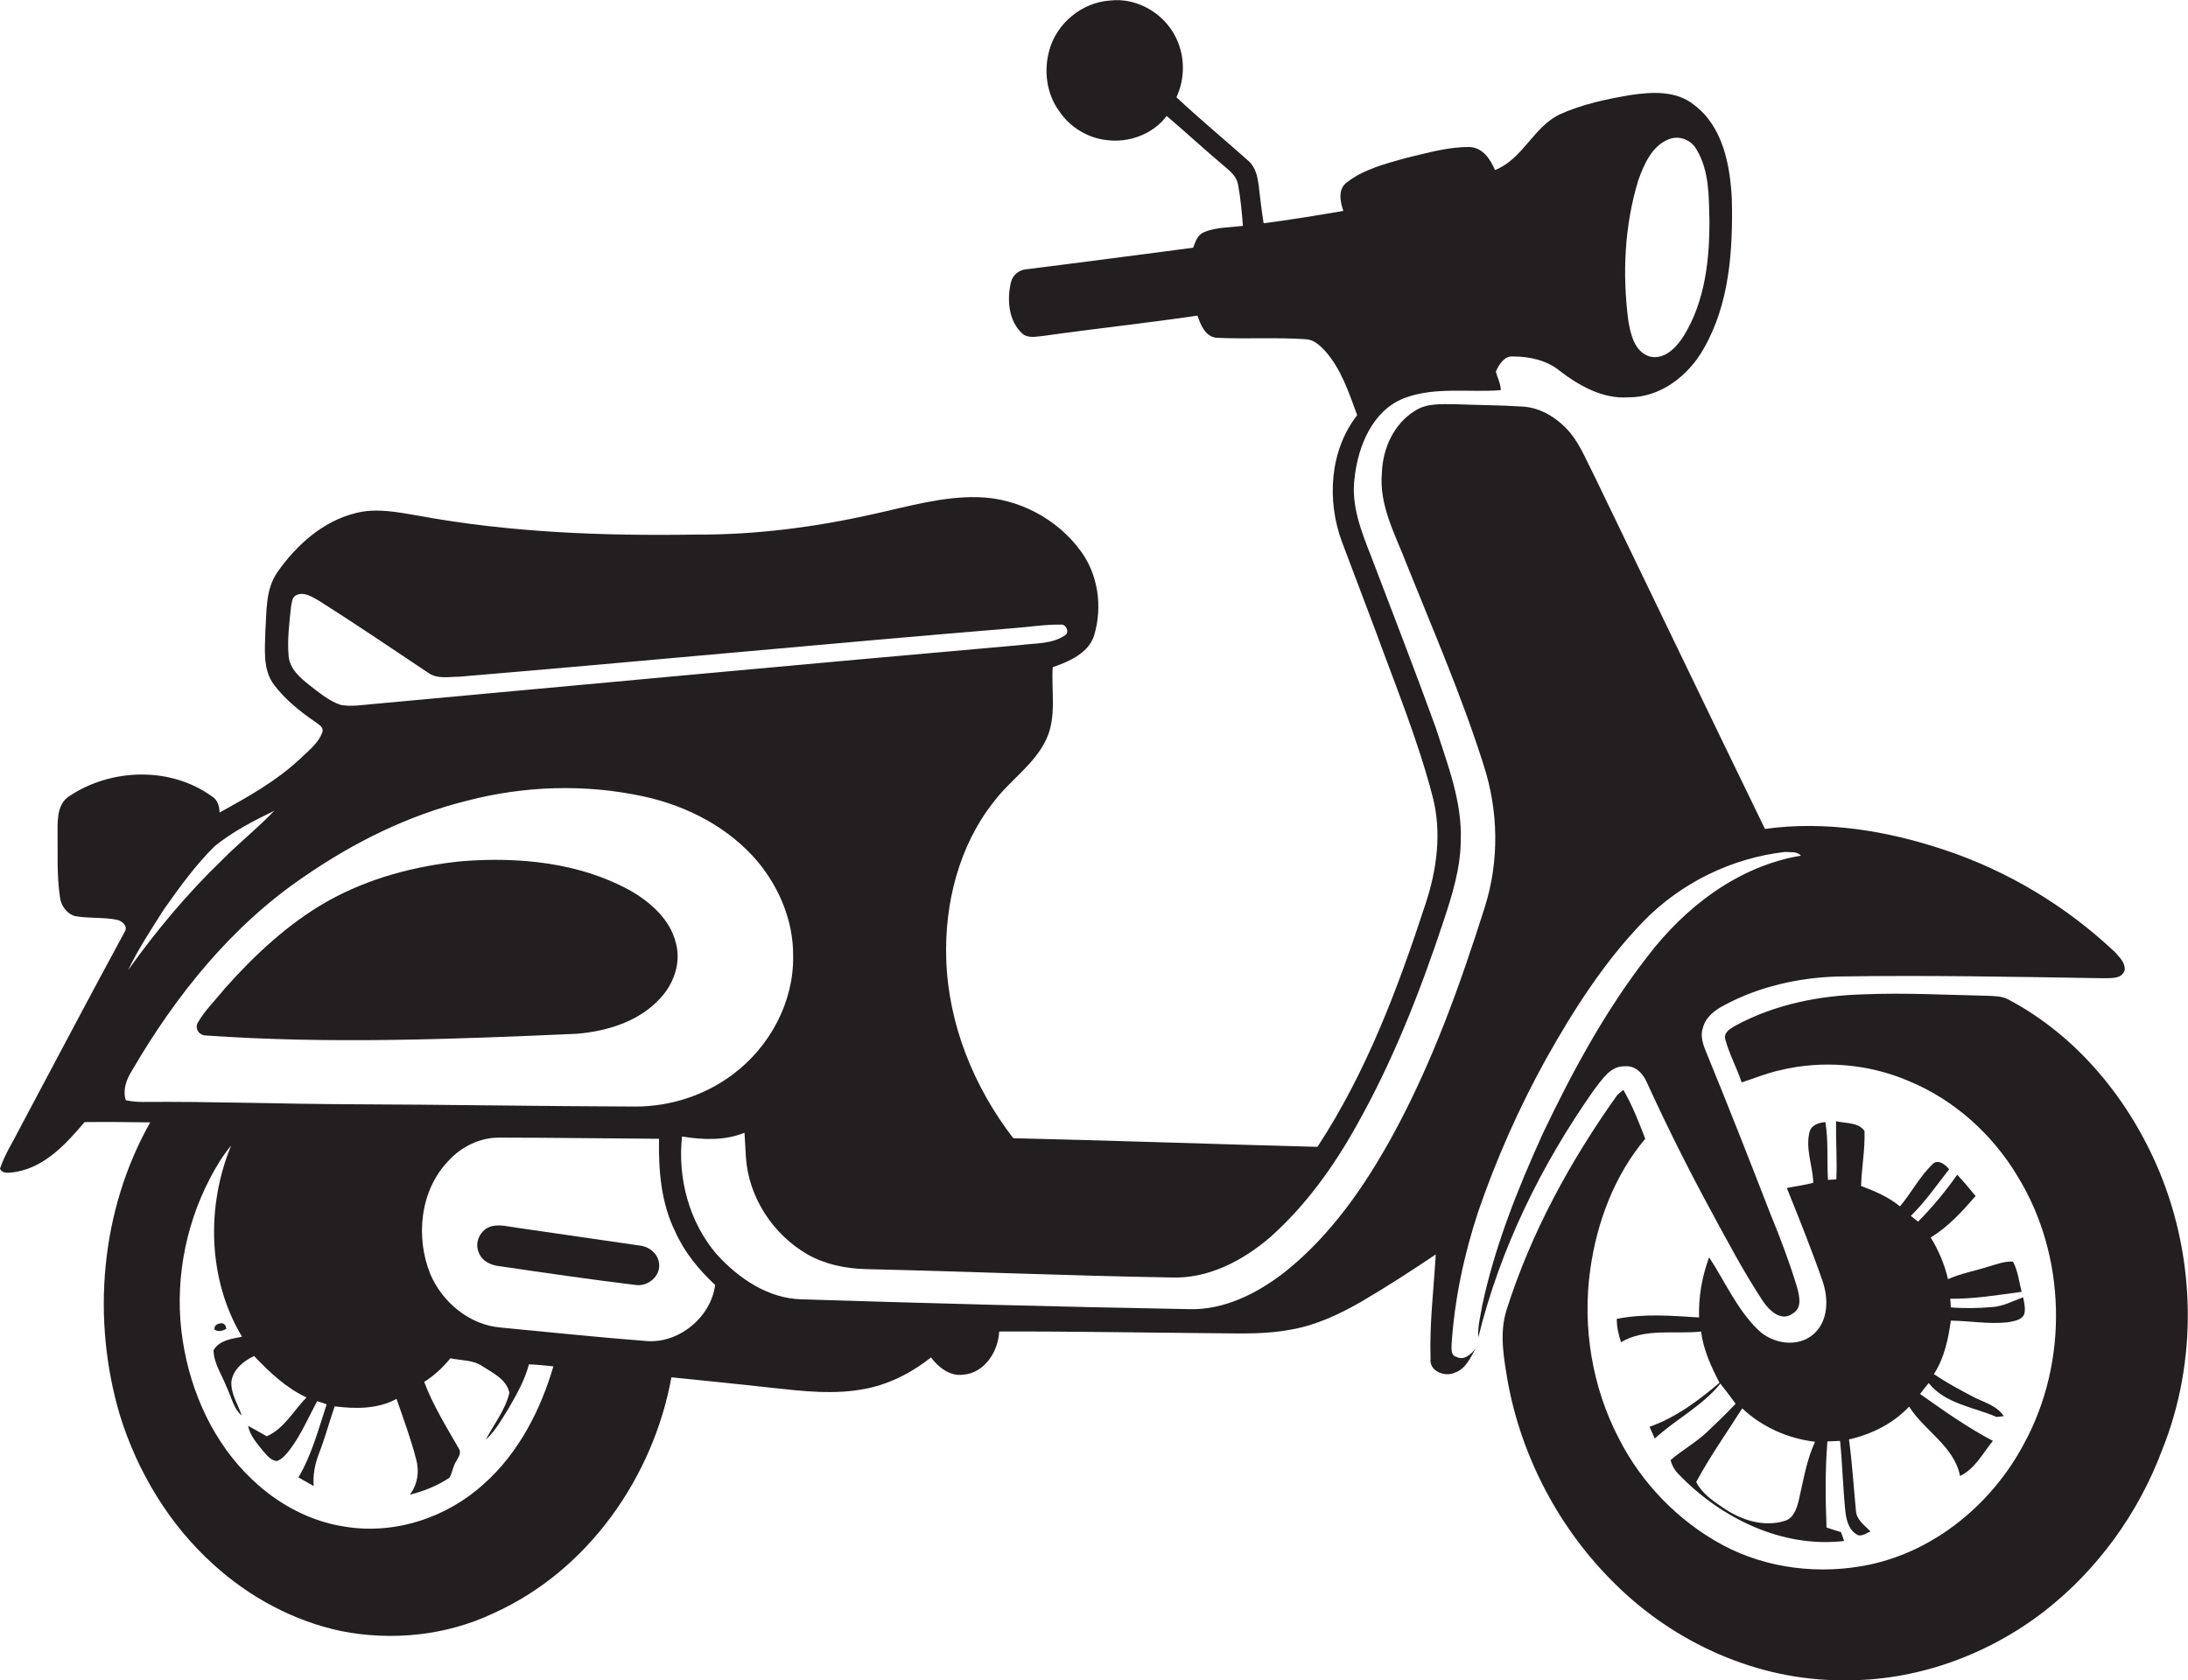
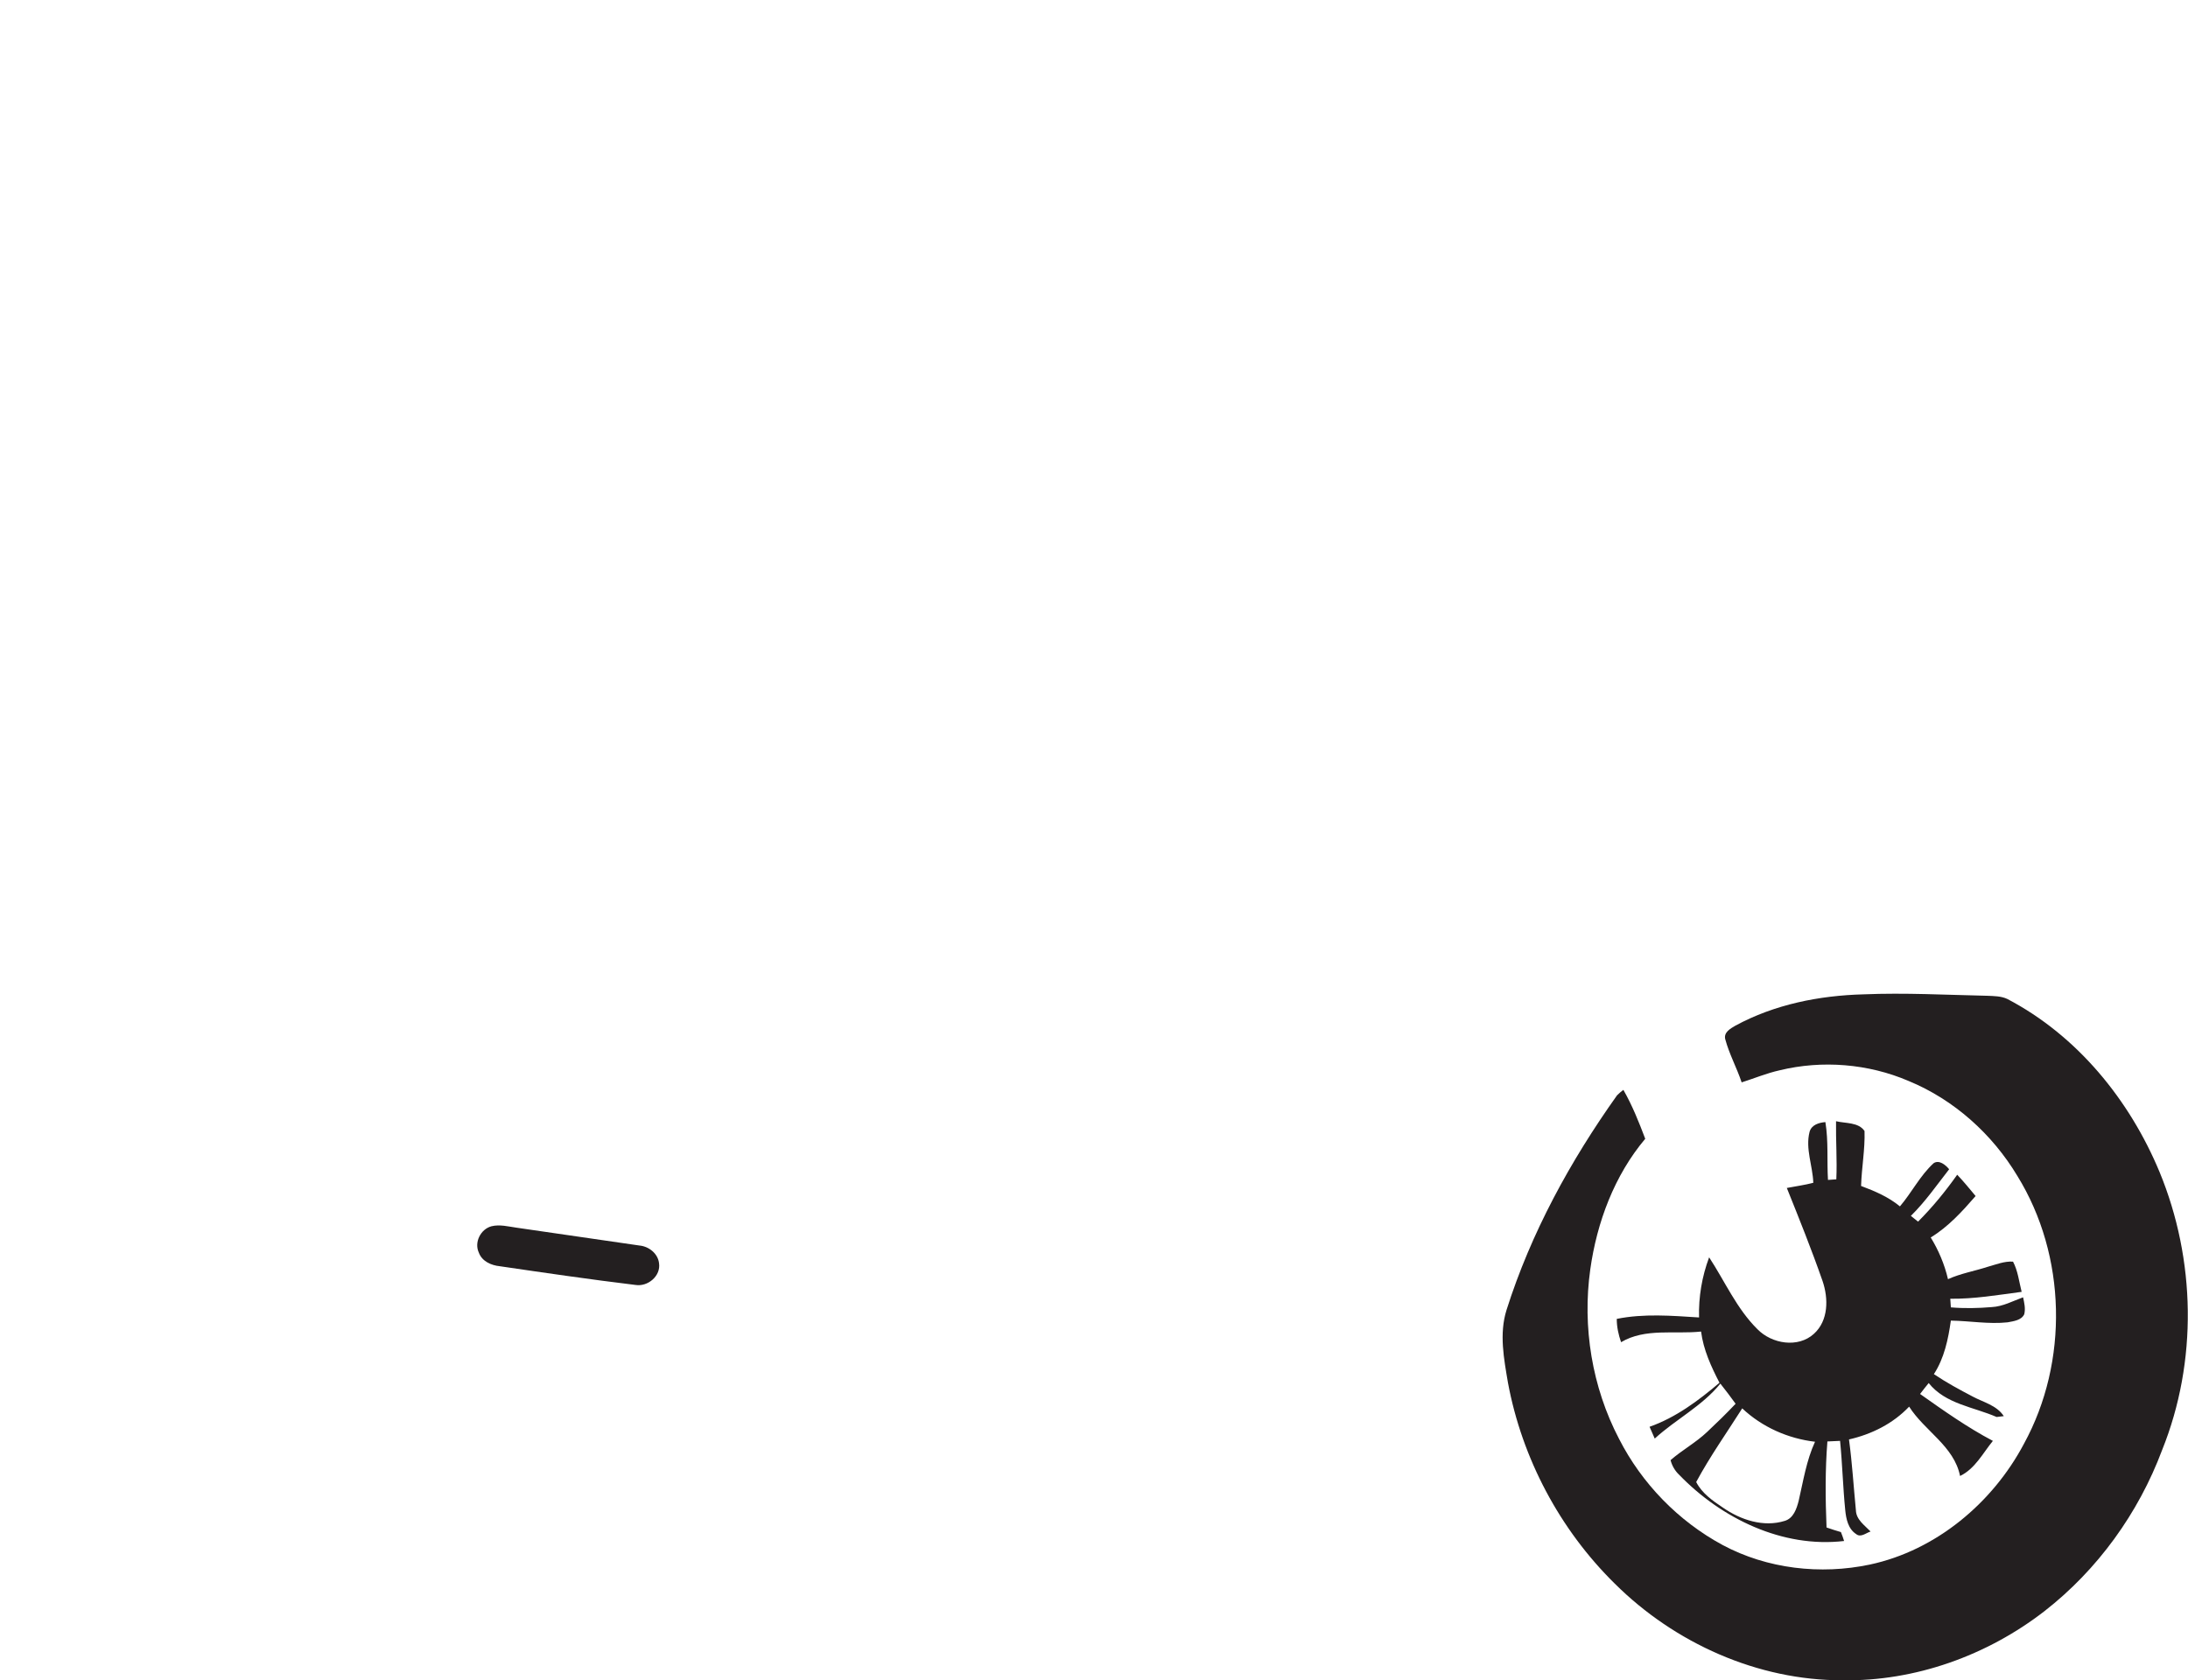
<svg xmlns="http://www.w3.org/2000/svg" version="1.1" id="Layer_1" x="0px" y="0px" viewBox="0 0 760.3 584" enable-background="new 0 0 760.3 584" xml:space="preserve">
  <g>
-     <path fill="#231F20" d="M564.7,370.6c3.8-0.3,6.4,2.8,7.7,5.9c6.8,14.9,14.1,29.5,21.9,43.9c5.8,10.7,11.5,21.5,18.2,31.7   c2.2,3.3,6.4,7.5,10.5,4.4c3.4-2,2.2-6.3,1.4-9.3c-2.6-8.5-5.7-16.8-9.1-25c-7.4-19.1-14.9-38.2-22.7-57.2c-1-2.5-1.8-5.3-0.8-8   c1-3.6,4.2-6,7.3-7.6c12.1-6.5,25.8-9.6,39.5-10c30.7-0.5,61.5,0.1,92.2,0.6c2.6-0.1,6.5,0.4,7.5-2.8c0.3-2.5-1.8-4.5-3.3-6.2   c-16.9-16-37.3-28.3-59.3-35.6c-20-6.7-41.4-10.2-62.4-7.3c-19.8-40.7-39.4-81.6-59.1-122.3c-2.7-5.2-4.8-10.7-8.5-15.3   c-4.2-5-10.2-8.9-16.8-9.2c-7.7-0.5-15.3-0.5-23-0.8c-4.9,0-10.2-0.5-14.4,2.4c-7.2,4.5-11,13-11.3,21.3   c-1.1,11.4,4.7,21.7,8.6,31.9c9.3,23.2,19.3,46.2,26.8,70c5.1,15.8,5.4,33.1,0.4,49c-8.6,27.2-18.3,54.3-32,79.4   c-9.7,17.7-21.5,34.8-37.4,47.5c-9.6,7.5-21.3,13.5-33.8,13c-44.7-0.8-89.4-2-134.1-3.4c-11.7-0.2-22.1-7.3-29.7-15.7   c-9.5-11.1-13.6-26.4-12-40.9c7.2,1.2,14.8,1.5,21.7-1.3c0.2,2.8,0.3,5.7,0.5,8.5c0.9,14,9.5,27,21.6,33.9c6.1,3.4,13.1,4.8,20,5   c35.3,0.8,70.6,2.3,105.9,2.9c13,0.6,25.2-5.8,34.8-14.1c12.1-10.8,21.7-24.1,29.6-38.2c12.8-22.6,22.3-46.8,30.5-71.5   c3-9.1,5.9-18.3,6-28c0.5-13.7-4.6-26.5-8.7-39.3c-7.2-19.9-14.9-39.7-22.4-59.4c-3.4-8.7-7.1-17.8-5.8-27.4   c1.2-11,6.2-23.4,17.2-27.7c10.7-4.1,22.5-1.9,33.6-2.8c0-2.3-1.2-4.3-1.7-6.5c1.1-2.4,2.9-5.4,5.9-5.2c5.8,0,11.8,1.3,16.3,5   c6.8,5.2,14.9,9.8,23.8,9.2c11.2,0.1,20.9-7.5,26.2-16.9c9-15.6,10.2-34.3,9.8-52c-0.6-11.8-3.1-25.3-13.2-32.8   c-6.1-4.9-14.4-4.5-21.8-3.4c-8.4,1.4-16.9,3.2-24.7,6.7c-9.3,4.4-12.9,15.6-22.6,19.4c-1.6-3.7-4.2-7.8-8.8-8   c-7.5-0.1-14.8,2.1-22.1,3.8c-7.1,2-14.7,3.9-20.6,8.5c-3.2,2.4-2.3,6.7-1.2,9.9c-9.2,1.6-18.5,3.1-27.7,4.3   c-0.7-4.3-1.2-8.7-1.7-13c-0.4-3.2-1.1-6.5-3.6-8.7c-8.3-7.4-16.9-14.5-25-22.1c2.7-5.8,3-12.7,0.7-18.7   c-3.5-9.6-13.8-16.2-24-14.9C376,0.9,367.3,8,364.7,17.2c-2.1,7.2-1.1,15.4,3.4,21.5c3.7,5.5,9.9,9.3,16.5,10   c7.8,1,16.1-2.1,20.8-8.4c6.8,5.8,13.4,11.9,20.3,17.7c1.9,1.6,4,3.4,4.5,6.1c0.9,4.8,1.3,9.6,1.7,14.4c-4.5,0.6-9.3,0.4-13.5,2.2   c-2.3,0.9-3,3.3-3.8,5.4c-19.3,2.5-38.7,5.1-58,7.5c-2.7,0.2-4.9,2.2-5.4,4.9c-1.3,5.9-0.7,13.1,4,17.4c2.1,1.9,5.2,1,7.7,0.8   c17.7-2.5,35.5-4.4,53.2-7c1.1,3.2,2.7,7.3,6.6,7.7c10.3,0.5,20.7-0.2,31,0.5c2.7,0.1,4.8,2,6.6,3.9c5.7,6.3,8.4,14.6,11.3,22.5   c-9.6,12.3-10.6,29.7-5.3,44c3.9,10.3,7.8,20.7,11.7,31c7,19.2,14.8,38.1,19.9,57.9c3.1,12.2,1.4,25-2.5,36.8   c-9.6,29.4-20.6,58.7-37.6,84.6c-35.2-0.9-70.5-2.2-105.7-3c-13.7-17.8-22.6-39.6-23.3-62.3c-0.6-19.3,4.4-39.3,16.5-54.6   c5.7-7.6,14.2-13,18.3-21.8c3.6-7.8,1.7-16.7,2.2-25c5.8-2,12.7-5,14.5-11.4c2.8-9.7,1.3-20.7-4.7-28.9   c-8.2-11.3-21.8-18.5-35.8-18.8c-12.3-0.3-24.1,3.2-36,5.8c-20.3,4.6-41.1,7.3-61.9,7.2c-32.3,0.5-64.8-0.7-96.7-6.6   c-7.1-1.2-14.4-2.7-21.5-0.9c-11.5,2.8-20.8,11.2-27.4,20.7c-4.1,6-3.6,13.5-4.1,20.4c-0.1,6.2-1,13.2,3,18.6   c3.9,5.1,8.9,9.2,14.2,12.8c1.2,1,3.2,1.8,2.6,3.7c-1.4,3.9-4.9,6.5-7.8,9.3c-8.2,7.7-18.1,13.2-27.9,18.6   c-0.1-2.3-0.7-4.5-2.8-5.7c-14.3-10.3-34.9-9.7-49.4,0c-4,2.5-4.1,7.6-4.1,11.8c0.1,7.7-0.3,15.4,0.8,23.1c0.3,3,2.3,6,5.3,6.8   c4.8,0.9,9.8,0.3,14.6,1.3c1.8,0.4,3.9,2.3,2.6,4.2C31.1,346.4,19,369.4,6.8,392.3c-2.3,4.6-5.2,9-6.8,13.9   c0.9,2.1,3.8,1.3,5.6,1.1c10.2-1.8,17.4-9.8,23.8-17.3c7.6-0.1,15.2,0,22.8,0.1C34.9,420.7,31.7,458.4,41.7,492   c6.1,19.6,17.1,37.9,32.4,51.7c12.5,11.4,27.9,19.7,44.4,23.2c17.7,3.5,36.6,1.6,53-6.2c32.7-14.7,55.5-47.2,61.8-82   c11.5,1.2,22.9,2.3,34.4,3.6c11.1,1.2,22.4,2.6,33.5,0.3c8.2-1.7,15.8-5.6,22.3-10.8c2.6,3.4,6.5,6.6,11.1,6   c7.5-0.5,12.3-8.1,12.6-15c25.5-0.1,51,0.4,76.5,0.6c8.4,0.1,16.8,0.3,25-1.3c8.6-1.5,16.7-5.3,24.2-9.6c8.9-5.2,17.5-10.8,26-16.5   c-0.7,12.1-2.2,24.2-1.8,36.3c-0.5,4.3,5,6.4,8.4,4.8c3.8-1.3,5.4-5.1,7.2-8.3c-1.6,1.9-4,4.2-6.6,2.8c-2-0.5-1.7-2.7-1.7-4.2   c1-15.7,4.3-31.2,9.2-46.1c6.3-18.4,14.2-36.2,23.6-53.2c9.6-17.1,20.3-33.9,34-48c13-13.3,30.6-21.9,49.1-24   c1.9,0.2,4.1-0.3,5.5,1.3c-21.7,3.6-40.2,17.8-53.3,35c-14.7,18.9-26.1,40-36.4,61.6c-8.7,19.2-16.6,38.9-21,59.5   c-0.6,3.7-1.7,7.5-1.4,11.3c7.6-30.9,21.9-60,40.2-86C556.8,375.1,559.6,370.4,564.7,370.6z M569.3,62.6c2-5.5,4.7-11.9,10.6-14.2   c3.7-1.5,7.9,0.3,9.7,3.7c4.3,7.2,4.2,15.9,4.4,24.1c0.1,13.9-1.5,28.5-8.9,40.5c-2.5,4-6.7,8.5-11.9,7.2   c-5.3-1.7-6.6-7.8-7.4-12.6C563.7,95,564.5,78.3,569.3,62.6z M107.6,238.2c-3.3-2.6-6.9-5.7-7.3-10.1c-0.5-5.7,0.2-11.3,0.8-17   c0.3-1.4,0.3-3.3,1.6-4.1c2.8-1.6,5.8,0.5,8.3,1.9c12.8,8.1,25.3,16.6,37.9,25c3.1,2.2,7.2,1.3,10.7,1.3   c64.3-5.4,128.6-11.6,192.9-16.9c5.4-0.4,10.7-1.3,16.1-1.2c1.8-0.3,3.2,2.7,1.5,3.7c-4.5,3.1-10.3,2.7-15.5,3.4   c-75,6.6-150,13.6-225,20.5c-3.7,0.3-7.5,1-11.2,0.3C114.4,243.7,111,240.8,107.6,238.2z M56.8,316.3c5.5-7.8,11-15.5,17.8-22.2   c6.3-5.1,13.5-8.8,20.7-12.3c-5.7,6-12.2,11.1-18,17c-12.2,11.7-23,24.7-32.8,38.4C48,329.9,52.5,323.1,56.8,316.3z M49.6,383   c-2,0-4-0.2-5.9-0.6c-1.1-3.6,0.2-7.2,2.1-10.2c15.3-26.3,34.9-50.7,60.3-67.8c17-11.7,35.8-21,55.8-26c20.1-5.3,41.4-6,61.7-1.6   c15.2,3.3,29.7,10.8,39.8,22.8c7.5,9.1,12.3,20.7,12.2,32.6c0.3,16-8.1,31.6-20.8,41.1c-9.7,7.4-21.9,11.3-34,11.3   c-33-0.1-66-0.7-99.1-0.8C97.6,383.7,73.6,382.8,49.6,383z M168.2,515.7c-12.9,11.8-31.1,17.8-48.4,14.9   c-12.1-1.8-23.3-7.9-32.1-16.3c-13.4-12.6-21.4-30.2-24.2-48.3c-3-19.2,0.5-39.3,9.5-56.5c2.1-4,4.4-7.9,7.3-11.3   c-8.7,21.1-8.1,46.6,3.8,66.4c-3.5,0.7-7.9,1.2-9.9,4.7c0.1,4.7,3,8.7,4.6,12.9c1.6,3.3,2.3,7.3,5.2,9.8c-1.3-3.9-3.8-7.5-3.6-11.7   c0.5-4.3,4.3-7.3,7.9-9c5.3,5.6,11.1,11.1,18.2,14.4c-4.5,4.6-7.7,10.8-13.8,13.5c-2.2-1.2-4.3-2.5-6.5-3.6   c0.7,3.4,3.1,6.1,5.3,8.8c1.3,1.5,2.7,3.3,4.8,3.4c2-0.8,3.3-2.5,4.6-4.2c3.8-5.1,6.3-11,9.3-16.6c1.1,0.3,2.2,0.7,3.3,1.1   c-2.8,8.6-5.2,17.6-9.8,25.4c1.8,1,3.5,2,5.3,3c-0.3-3.8,0.4-7.6,1.8-11.2c2.1-5.4,3.6-11,5.5-16.5c7.2,0.9,14.9,1,21.5-2.6   c2.4,7,5,13.9,6.8,21c1.2,4.2,0.5,8.8-2.2,12.3c4.9-1.2,9.6-3.1,13.8-5.9c1-1.8,1.2-3.9,2.3-5.7c0.8-1.4,2-3,0.9-4.5   c-4.3-7.5-8.9-14.9-12-23.1c3.5-2.2,6.5-5,9.1-8.2c3.8,0.8,7.9,0.5,11.2,2.8c3.6,2.3,8.4,4.6,9.3,9.2c-1.4,6-5.4,10.9-8.2,16.3   c3.4-3.1,5.6-7.2,8-11c2.8-4.9,5.6-9.8,7-15.2c2.8,0.1,5.7,0.4,8.5,0.7C187.8,490.2,180.2,505,168.2,515.7z M224.7,466.1   c-17-1.3-33.9-3.1-50.8-4.7c-10.7-0.9-20.1-8.7-24.3-18.4c-5.3-12.9-3.7-29.3,6.3-39.6c4.5-4.9,11-8.1,17.7-8   c18.5,0,36.9,0.3,55.4,0.4c-0.2,10.9,0.7,22.3,5.6,32.2c3.2,7.2,8.2,13.3,13.9,18.6C247.1,457.7,236,467,224.7,466.1z" />
-     <path fill="#231F20" d="M229.4,347c4.7-5,7.3-12.3,5.5-19.1c-2-8.4-9-14.5-16.3-18.6c-17.5-9.5-38.2-11.5-57.8-10   c-16.4,1.6-32.7,5.9-47.1,14C100,321.1,88.4,332,78,343.7c-3.1,3.9-6.8,7.4-9.3,11.8c-1.1,2.1,0.6,4.4,2.8,4.4   c43,3,86.1,1.3,129-0.6C211.1,358.4,222.1,355,229.4,347z" />
    <path fill="#231F20" d="M750.4,407.3c-10.4-25-28.6-47.4-52.9-60.1c-2.1-1-4.6-1-6.9-1.1c-14.3-0.3-28.7-1.1-43-0.5   c-15.4,0.4-31,3.5-44.6,10.9c-1.7,1-4.1,2.3-3.5,4.7c1.4,5.2,4,9.9,5.7,15c4.4-1.4,8.7-3.2,13.2-4.2c14.8-3.6,30.8-2.3,44.8,3.7   c15.8,6.5,29.1,18.5,37.8,33c17.1,27.7,17.9,64.6,2.3,93.1c-10.9,20.6-30.6,37.1-53.6,42c-17.1,3.6-35.6,1.5-51.1-6.8   c-15.4-8.3-28.1-21.4-36-36.9c-9.4-18-12.8-38.9-10-58.9c2.3-16.4,8.4-32.7,19.1-45.4c-2.2-5.8-4.5-11.6-7.6-17   c-0.8,0.6-1.5,1.2-2.2,1.9c-16.3,22.9-29.9,47.8-38.4,74.6c-2.6,8.3-0.9,17,0.5,25.3c4.9,26.3,18,51,37.1,69.8   c20.8,20.7,49.7,33.7,79.2,33.6c25.2,0.4,50.2-8.6,70.1-24c18.5-14.4,32.7-34.1,40.9-56C763.7,473.2,763,437.8,750.4,407.3z" />
    <path fill="#231F20" d="M633.3,445.2c2.1,6.1,2.1,13.8-3,18.4c-5.5,5-14.6,3.5-19.6-1.6c-7.2-7.1-11.3-16.6-16.8-25   c-2.5,6.7-3.7,13.8-3.5,20.9c-9.5-0.6-19.2-1.4-28.6,0.5c0,2.8,0.6,5.5,1.5,8.1c8.4-5,18.6-2.7,27.8-3.7c0.8,6.3,3.5,12.2,6.4,17.8   c-7.3,6.2-15.2,12.1-24.3,15.3c0.6,1.3,1.2,2.7,1.8,4.1c7.3-6.7,16.5-11.3,22.8-19.1c1.8,2.3,3.6,4.6,5.3,7   c-3.2,3.4-6.5,6.6-9.9,9.8c-3.9,3.7-8.7,6.3-12.7,9.8c0.5,1.9,1.5,3.7,3,5.1c14.7,15.2,35.9,25.5,57.3,23c-0.3-1-0.7-2.1-1.1-3.1   c-1.7-0.5-3.3-1-5-1.6c-0.4-9.9-0.5-20,0.3-29.9c1.4-0.1,2.9-0.1,4.4-0.2c0.8,8,1,16.1,1.8,24.1c0.3,3,1,6.5,3.8,8.3   c1.6,1.3,3.4-0.4,5-0.9c-2.1-2.2-5-4.1-5.1-7.4c-0.8-8.2-1.3-16.5-2.4-24.6c7.9-1.8,15.3-5.5,20.9-11.4   c5.4,8.5,15.6,13.7,17.7,24.1c5.2-2.5,7.9-7.9,11.4-12.2c-8.9-4.7-17.1-10.5-25.3-16.3c1-1.3,2-2.6,3-3.8   c5.8,7.3,15.6,8.3,23.6,11.8c0.6-0.1,1.8-0.2,2.5-0.3c-2.5-3.8-7.1-4.8-10.8-6.8c-4.6-2.4-9.2-4.9-13.5-7.8   c3.6-5.5,5-12.2,5.9-18.6c6.6,0.1,13.2,1.3,19.7,0.6c2.1-0.4,4.8-0.7,5.8-2.8c0.5-2,0-4-0.4-5.9c-3.6,1.3-7,3.2-10.9,3.4   c-4.7,0.4-9.5,0.5-14.2,0.1c-0.1-1-0.1-2-0.2-3c8.3,0.1,16.5-1.3,24.8-2.4c-0.9-3.5-1.3-7.3-3-10.5c-3-0.2-5.9,1-8.8,1.8   c-4.6,1.5-9.4,2.3-13.8,4.3c-1.2-5.2-3.3-10.1-6-14.5c6.1-3.7,11-9.1,15.6-14.4c-2.1-2.5-4.1-5-6.4-7.4   c-4.1,5.8-8.6,11.3-13.6,16.3c-0.8-0.7-1.7-1.3-2.5-2c5-4.9,9-10.7,13.3-16.2c-1.2-1.5-3.5-3.4-5.4-2.1c-4.7,4.3-7.6,10.2-11.7,15   c-4-3.3-8.7-5.3-13.5-7.1c0.2-6.4,1.4-12.7,1.2-19.1c-2.1-3.1-6.6-2.6-9.9-3.4c-0.1,6.7,0.4,13.4,0.1,20.2c-1,0.1-1.9,0.1-2.9,0.2   c-0.4-6.7,0.2-13.4-0.9-20.1c-2.2,0.2-4.8,0.9-5.5,3.4c-1.5,5.9,1.1,11.8,1.3,17.7c-3,0.8-6.1,1.2-9.2,1.8   C625.2,423.6,629.5,434.3,633.3,445.2z M625,521.7c-0.7,2.7-1.8,6-4.8,6.9c-7.4,2.3-15.3-0.3-21.5-4.6c-3.6-2.4-7.3-5-9.3-8.9   c4.8-8.9,10.6-17.1,16-25.6c6.9,6.5,15.9,10.5,25.3,11.6C627.7,507.6,626.6,514.8,625,521.7z" />
    <path fill="#231F20" d="M222.2,432.9c-14.2-2.1-28.5-4.1-42.7-6.2c-2.9-0.4-5.8-1.2-8.7-0.5c-3.8,1-6.1,5.6-4.4,9.2   c1.1,3,4.3,4.4,7.3,4.7c15.7,2.3,31.4,4.6,47.1,6.5c4.3,0.7,8.9-3.1,8.2-7.6C228.6,435.7,225.5,433.2,222.2,432.9z" />
-     <path fill="#231F20" d="M78.6,461.9c0-1-0.5-1.9-1.6-2c-1.3,0.1-2.6,0.6-2.5,2.2C75.8,463,77.3,462.6,78.6,461.9z" />
  </g>
</svg>